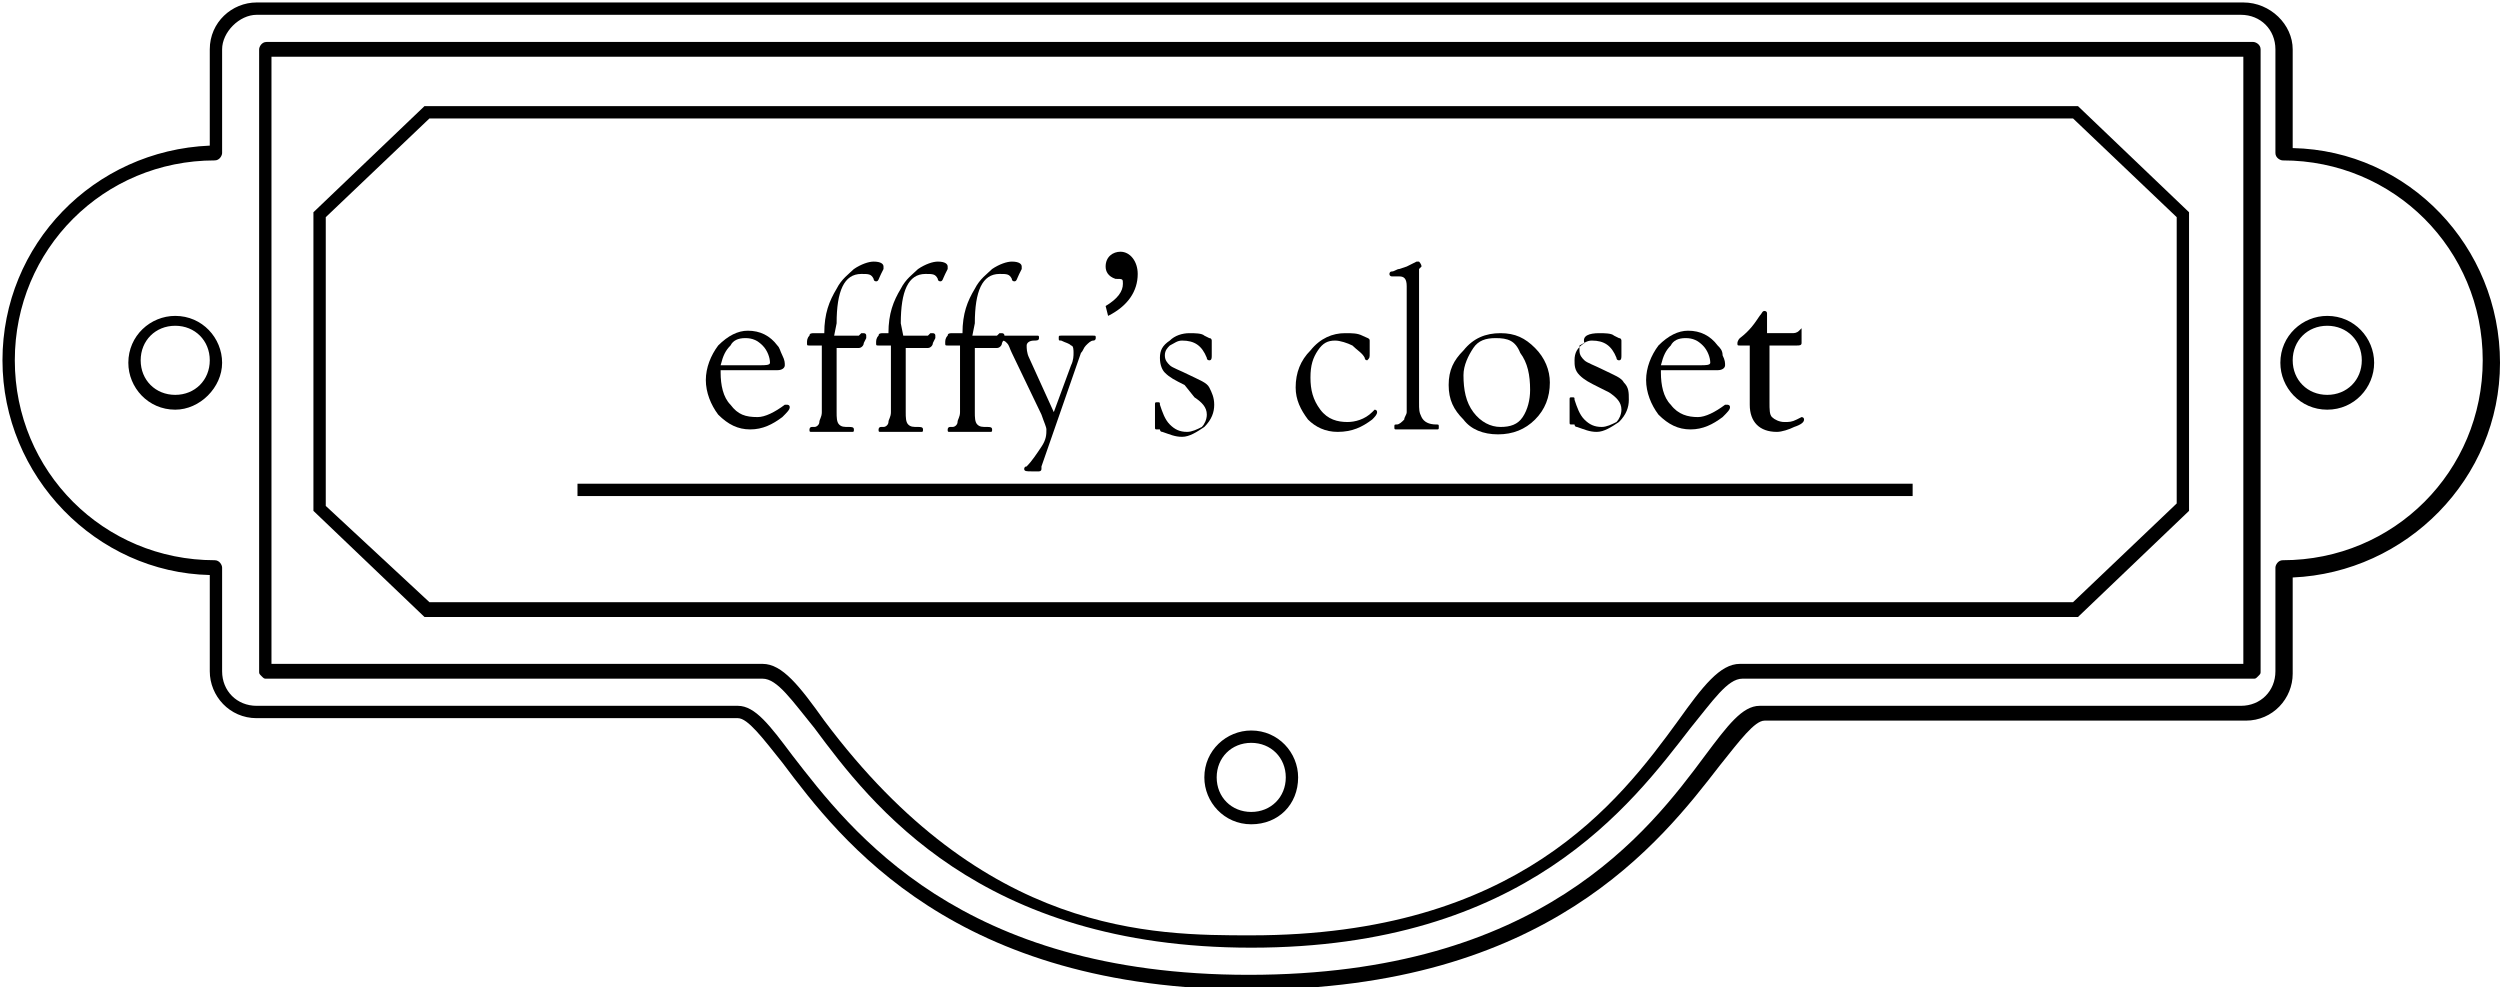
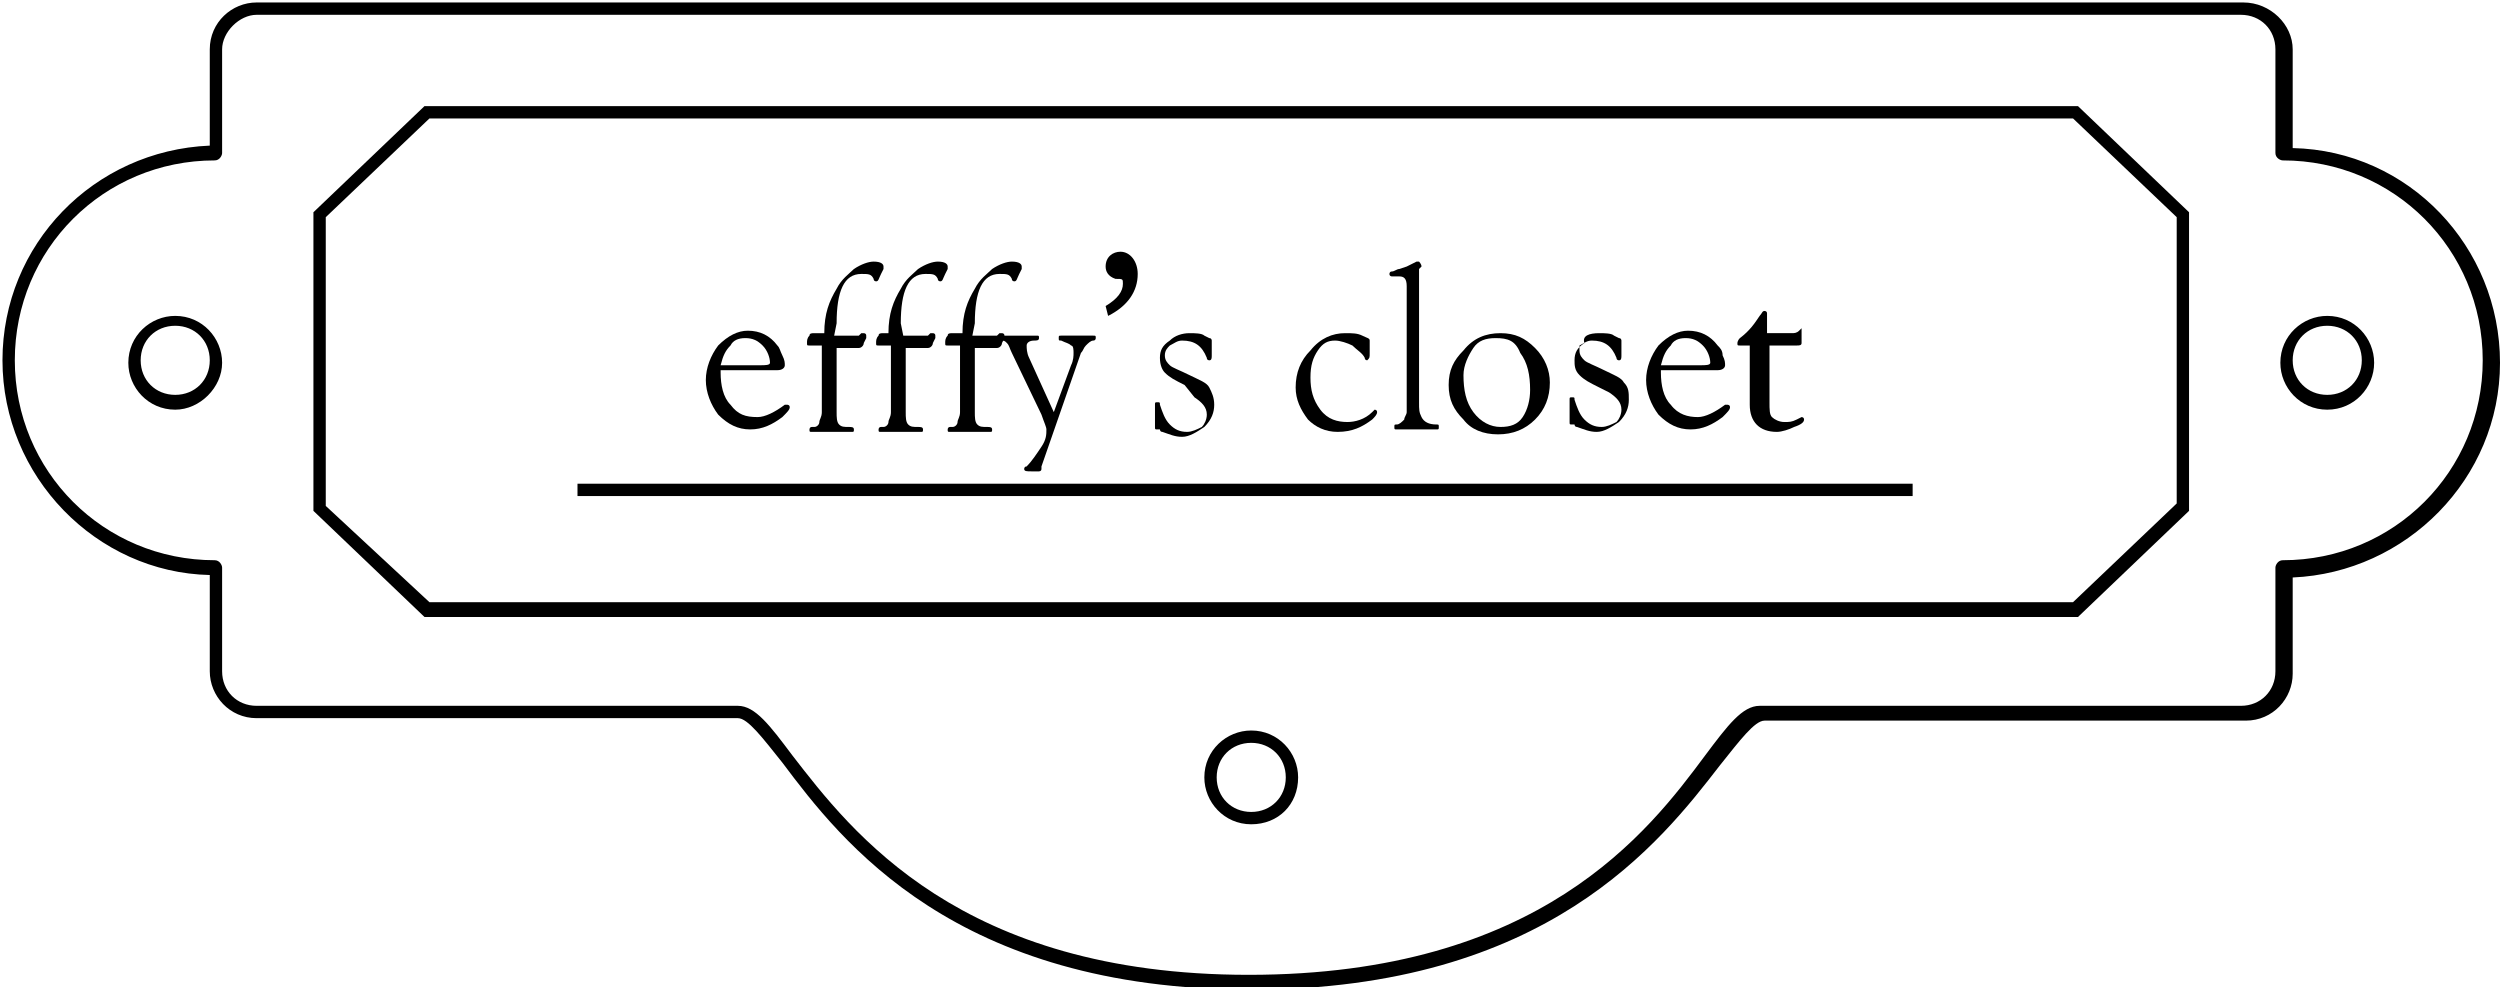
<svg xmlns="http://www.w3.org/2000/svg" version="1.1" id="レイヤー_1" x="0px" y="0px" viewBox="0 0 101.3 40" style="enable-background:new 0 0 101.3 40;" xml:space="preserve">
  <g>
    <path d="M7.1,16.6c-1.1,0-1.9-0.9-1.9-1.9c0-1.1,0.9-1.9,1.9-1.9c1.1,0,1.9,0.9,1.9,1.9C9,15.7,8.1,16.6,7.1,16.6z M7.1,13.2   c-0.8,0-1.4,0.6-1.4,1.4c0,0.8,0.6,1.4,1.4,1.4c0.8,0,1.4-0.6,1.4-1.4C8.5,13.8,7.9,13.2,7.1,13.2z" />
    <path d="M94.3,16.6c-1.1,0-1.9-0.9-1.9-1.9c0-1.1,0.9-1.9,1.9-1.9c1.1,0,1.9,0.9,1.9,1.9C96.2,15.7,95.4,16.6,94.3,16.6z    M94.3,13.2c-0.8,0-1.4,0.6-1.4,1.4c0,0.8,0.6,1.4,1.4,1.4c0.8,0,1.4-0.6,1.4-1.4C95.7,13.8,95.1,13.2,94.3,13.2z" />
    <path d="M84.2,25h-67l-4.5-4.3V8.6l4.5-4.3h67l4.5,4.3v12.1L84.2,25z M17.4,24.4H84l4.2-4V8.8l-4.2-4H17.4l-4.2,4v11.7L17.4,24.4z" />
    <path d="M29.2,15l0,0.1c0,0.5,0.1,1,0.4,1.3c0.3,0.4,0.6,0.5,1.1,0.5c0.3,0,0.7-0.2,1.1-0.5c0,0,0,0,0.1,0c0,0,0.1,0,0.1,0.1   c0,0.1-0.1,0.2-0.3,0.4c-0.4,0.3-0.8,0.5-1.3,0.5c-0.5,0-0.9-0.2-1.3-0.6c-0.3-0.4-0.5-0.9-0.5-1.4c0-0.5,0.2-1,0.5-1.4   c0.4-0.4,0.8-0.6,1.2-0.6c0.5,0,0.9,0.2,1.2,0.6c0.1,0.1,0.1,0.2,0.2,0.4c0.1,0.2,0.1,0.3,0.1,0.4c0,0.1-0.1,0.2-0.3,0.2l-0.3,0   l-0.3,0H29.2z M29.2,14.8h1.6c0.2,0,0.4,0,0.4-0.1c0-0.2-0.1-0.5-0.3-0.7c-0.2-0.2-0.4-0.3-0.7-0.3c-0.3,0-0.5,0.1-0.6,0.3   C29.4,14.2,29.3,14.4,29.2,14.8" />
    <path d="M33.8,13.6h0.8c0.1,0,0.2,0,0.2,0l0.1-0.1c0,0,0,0,0.1,0c0,0,0.1,0,0.1,0.1c0,0,0,0.1,0,0.1l-0.1,0.2   c0,0.1-0.1,0.2-0.2,0.2h-0.9v2.6c0,0.2,0,0.4,0.1,0.5c0.1,0.1,0.2,0.1,0.4,0.1c0.1,0,0.2,0,0.2,0.1c0,0.1,0,0.1-0.1,0.1   c0,0-0.1,0-0.3,0c-0.1,0-0.2,0-0.3,0c-0.4,0-0.7,0-0.8,0c-0.1,0-0.1,0-0.2,0c-0.1,0-0.1,0-0.1-0.1c0,0,0-0.1,0.1-0.1l0.1,0   c0.1,0,0.2-0.1,0.2-0.2c0-0.1,0.1-0.2,0.1-0.4V14h-0.5c-0.1,0-0.1,0-0.1-0.1c0-0.1,0-0.2,0.1-0.3c0-0.1,0.1-0.1,0.2-0.1h0.4   c0-0.8,0.2-1.3,0.5-1.8c0.2-0.4,0.5-0.6,0.7-0.8c0.3-0.2,0.6-0.3,0.8-0.3c0.3,0,0.4,0.1,0.4,0.2c0,0,0,0.1,0,0.1l-0.1,0.2   c-0.1,0.2-0.1,0.3-0.2,0.3c0,0-0.1,0-0.1-0.1c-0.1-0.2-0.2-0.2-0.5-0.2c-0.7,0-1,0.7-1,2L33.8,13.6z" />
    <path d="M36.6,13.6h0.8c0.1,0,0.2,0,0.2,0l0.1-0.1c0,0,0,0,0.1,0c0,0,0.1,0,0.1,0.1c0,0,0,0.1,0,0.1l-0.1,0.2   c0,0.1-0.1,0.2-0.2,0.2h-0.9v2.6c0,0.2,0,0.4,0.1,0.5c0.1,0.1,0.2,0.1,0.4,0.1c0.1,0,0.2,0,0.2,0.1c0,0.1,0,0.1-0.1,0.1   c0,0-0.1,0-0.3,0c-0.1,0-0.2,0-0.3,0c-0.4,0-0.7,0-0.8,0c-0.1,0-0.1,0-0.2,0c-0.1,0-0.1,0-0.1-0.1c0,0,0-0.1,0.1-0.1l0.1,0   c0.1,0,0.2-0.1,0.2-0.2c0-0.1,0.1-0.2,0.1-0.4V14h-0.5c-0.1,0-0.1,0-0.1-0.1c0-0.1,0-0.2,0.1-0.3c0-0.1,0.1-0.1,0.2-0.1H36   c0-0.8,0.2-1.3,0.5-1.8c0.2-0.4,0.5-0.6,0.7-0.8c0.3-0.2,0.6-0.3,0.8-0.3c0.3,0,0.4,0.1,0.4,0.2c0,0,0,0.1,0,0.1l-0.1,0.2   c-0.1,0.2-0.1,0.3-0.2,0.3c0,0-0.1,0-0.1-0.1c-0.1-0.2-0.2-0.2-0.5-0.2c-0.7,0-1,0.7-1,2L36.6,13.6z" />
    <path d="M39.4,13.6h0.8c0.1,0,0.2,0,0.2,0l0.1-0.1c0,0,0,0,0.1,0c0,0,0.1,0,0.1,0.1c0,0,0,0.1,0,0.1l-0.1,0.2   c0,0.1-0.1,0.2-0.2,0.2h-0.9v2.6c0,0.2,0,0.4,0.1,0.5c0.1,0.1,0.2,0.1,0.4,0.1c0.1,0,0.2,0,0.2,0.1c0,0.1,0,0.1-0.1,0.1   c0,0-0.1,0-0.3,0c-0.1,0-0.2,0-0.3,0c-0.4,0-0.7,0-0.8,0c-0.1,0-0.1,0-0.2,0c-0.1,0-0.1,0-0.1-0.1c0,0,0-0.1,0.1-0.1l0.1,0   c0.1,0,0.2-0.1,0.2-0.2c0-0.1,0.1-0.2,0.1-0.4V14h-0.5c-0.1,0-0.1,0-0.1-0.1c0-0.1,0-0.2,0.1-0.3c0-0.1,0.1-0.1,0.2-0.1h0.4   c0-0.8,0.2-1.3,0.5-1.8c0.2-0.4,0.5-0.6,0.7-0.8c0.3-0.2,0.6-0.3,0.8-0.3c0.3,0,0.4,0.1,0.4,0.2c0,0,0,0.1,0,0.1l-0.1,0.2   c-0.1,0.2-0.1,0.3-0.2,0.3c0,0-0.1,0-0.1-0.1c-0.1-0.2-0.2-0.2-0.5-0.2c-0.7,0-1,0.7-1,2L39.4,13.6z" />
    <path d="M42.7,16.7l0.7-1.9c0.1-0.2,0.1-0.4,0.1-0.5c0-0.1,0-0.3-0.1-0.3c-0.1-0.1-0.2-0.1-0.4-0.2c-0.1,0-0.1,0-0.1-0.1   c0-0.1,0-0.1,0.1-0.1c0,0,0.1,0,0.2,0c0.1,0,0.2,0,0.4,0c0.2,0,0.4,0,0.5,0c0.1,0,0.2,0,0.2,0c0.1,0,0.1,0,0.1,0.1   c0,0,0,0.1-0.1,0.1c-0.1,0-0.2,0.1-0.3,0.2c-0.1,0.1-0.1,0.2-0.2,0.3l-1.6,4.6l0,0.1c0,0.1-0.1,0.1-0.1,0.1c0,0-0.1,0-0.3,0   c-0.2,0-0.3,0-0.3-0.1c0,0,0-0.1,0.1-0.1c0.2-0.2,0.4-0.5,0.6-0.8c0.2-0.3,0.2-0.5,0.2-0.7c0-0.1-0.1-0.3-0.2-0.6L41,14.3   c-0.1-0.2-0.1-0.3-0.2-0.4c-0.1-0.1-0.1-0.1-0.3-0.1c-0.1,0-0.1,0-0.1-0.1c0-0.1,0-0.1,0.1-0.1c0.1,0,0.1,0,0.2,0   c0.1,0,0.2,0,0.5,0c0.3,0,0.5,0,0.6,0c0.1,0,0.1,0,0.2,0c0.1,0,0.1,0,0.1,0.1c0,0.1-0.1,0.1-0.2,0.1c-0.2,0-0.3,0.1-0.3,0.2   c0,0.1,0,0.3,0.1,0.5L42.7,16.7z" />
    <path d="M48.2,13.5c0.2,0,0.5,0,0.6,0.1l0.2,0.1c0.1,0,0.1,0.1,0.1,0.1v0.1c0,0,0,0.1,0,0.1l0,0.2c0,0.1,0,0.1,0,0.2   c0,0.1,0,0.2-0.1,0.2c0,0-0.1,0-0.1-0.1c-0.2-0.5-0.5-0.7-1-0.7c-0.2,0-0.3,0.1-0.5,0.2c-0.1,0.1-0.2,0.2-0.2,0.4   c0,0.2,0.1,0.3,0.2,0.4c0.1,0.1,0.4,0.2,0.8,0.4c0.4,0.2,0.7,0.3,0.8,0.5c0.1,0.2,0.2,0.4,0.2,0.7c0,0.3-0.1,0.6-0.4,0.9   c-0.3,0.2-0.6,0.4-0.9,0.4c-0.3,0-0.5-0.1-0.8-0.2c-0.1,0-0.1-0.1-0.1-0.1l-0.1,0c-0.1,0-0.1,0-0.1-0.1l0-0.2l0-0.6l0-0.1   c0-0.1,0-0.1,0.1-0.1c0.1,0,0.1,0,0.1,0.1c0.1,0.3,0.2,0.6,0.4,0.8c0.2,0.2,0.4,0.3,0.7,0.3c0.2,0,0.4-0.1,0.6-0.2   c0.1-0.1,0.2-0.3,0.2-0.5c0-0.3-0.2-0.5-0.5-0.7L48,15.6c-0.4-0.2-0.6-0.3-0.8-0.5C47.1,15,47,14.8,47,14.5c0-0.3,0.1-0.5,0.4-0.7   C47.6,13.6,47.9,13.5,48.2,13.5" />
    <path d="M54.5,13.5c0.3,0,0.5,0,0.7,0.1c0.2,0.1,0.3,0.1,0.3,0.2l0,0.1l0,0.4c0,0.2,0,0.2-0.1,0.3c0,0-0.1,0-0.1-0.1   c-0.1-0.2-0.3-0.3-0.5-0.5c-0.2-0.1-0.5-0.2-0.7-0.2c-0.3,0-0.5,0.1-0.7,0.4c-0.2,0.3-0.3,0.6-0.3,1.1c0,0.5,0.1,0.9,0.4,1.3   c0.3,0.4,0.7,0.5,1.1,0.5c0.3,0,0.7-0.1,1-0.4c0,0,0.1-0.1,0.1-0.1c0,0,0.1,0,0.1,0.1c0,0.1-0.1,0.2-0.2,0.3   c-0.4,0.3-0.8,0.5-1.4,0.5c-0.5,0-0.9-0.2-1.2-0.5c-0.3-0.4-0.5-0.8-0.5-1.3c0-0.6,0.2-1.1,0.6-1.5C53.5,13.7,54,13.5,54.5,13.5" />
    <path d="M57.5,10.9v5.4c0,0.3,0,0.4,0.1,0.6c0.1,0.2,0.3,0.3,0.6,0.3c0.1,0,0.1,0,0.1,0.1c0,0.1,0,0.1-0.1,0.1c0,0-0.1,0-0.1,0   c0,0-0.1,0-0.2,0l-0.4,0h-0.2c-0.3,0-0.5,0-0.5,0c-0.1,0-0.2,0-0.2,0c-0.1,0-0.1,0-0.1-0.1c0-0.1,0-0.1,0.1-0.1   c0.1,0,0.2-0.1,0.3-0.2c0-0.1,0.1-0.2,0.1-0.3v-5.1c0-0.3-0.1-0.4-0.3-0.4l-0.2,0c0,0-0.1,0-0.1,0c0,0-0.1,0-0.1-0.1   c0,0,0-0.1,0.1-0.1c0.1,0,0.2-0.1,0.3-0.1l0.3-0.1c0.2-0.1,0.4-0.2,0.4-0.2c0,0,0.1,0,0.1,0c0,0,0.1,0.1,0.1,0.2L57.5,10.9z" />
    <path d="M60.8,13.5c0.6,0,1,0.2,1.4,0.6c0.4,0.4,0.6,0.9,0.6,1.4c0,0.6-0.2,1.1-0.6,1.5c-0.4,0.4-0.9,0.6-1.5,0.6   c-0.6,0-1.1-0.2-1.4-0.6c-0.4-0.4-0.6-0.8-0.6-1.4c0-0.6,0.2-1,0.6-1.4C59.7,13.7,60.2,13.5,60.8,13.5 M60.6,13.7   c-0.4,0-0.7,0.1-0.9,0.4c-0.2,0.3-0.4,0.7-0.4,1.1c0,0.6,0.1,1.1,0.4,1.5c0.3,0.4,0.7,0.6,1.1,0.6c0.4,0,0.7-0.1,0.9-0.4   c0.2-0.3,0.3-0.7,0.3-1.1c0-0.6-0.1-1.1-0.4-1.5C61.4,13.8,61.1,13.7,60.6,13.7" />
    <path d="M64.8,13.5c0.2,0,0.5,0,0.6,0.1l0.2,0.1c0.1,0,0.1,0.1,0.1,0.1v0.1c0,0,0,0.1,0,0.1l0,0.2c0,0.1,0,0.1,0,0.2   c0,0.1,0,0.2-0.1,0.2c0,0-0.1,0-0.1-0.1c-0.2-0.5-0.5-0.7-1-0.7c-0.2,0-0.3,0.1-0.5,0.2C64,14,64,14.1,64,14.2   c0,0.2,0.1,0.3,0.2,0.4c0.1,0.1,0.4,0.2,0.8,0.4c0.4,0.2,0.7,0.3,0.8,0.5c0.2,0.2,0.2,0.4,0.2,0.7c0,0.3-0.1,0.6-0.4,0.9   c-0.3,0.2-0.6,0.4-0.9,0.4c-0.3,0-0.5-0.1-0.8-0.2c-0.1,0-0.1-0.1-0.1-0.1l-0.1,0c-0.1,0-0.1,0-0.1-0.1l0-0.2l0-0.6l0-0.1   c0-0.1,0-0.1,0.1-0.1c0.1,0,0.1,0,0.1,0.1c0.1,0.3,0.2,0.6,0.4,0.8c0.2,0.2,0.4,0.3,0.7,0.3c0.2,0,0.4-0.1,0.6-0.2   c0.1-0.1,0.2-0.3,0.2-0.5c0-0.3-0.2-0.5-0.5-0.7l-0.4-0.2c-0.4-0.2-0.6-0.3-0.8-0.5c-0.2-0.2-0.2-0.4-0.2-0.6   c0-0.3,0.1-0.5,0.4-0.7C64.1,13.6,64.4,13.5,64.8,13.5" />
    <path d="M67.3,15l0,0.1c0,0.5,0.1,1,0.4,1.3c0.3,0.4,0.7,0.5,1.1,0.5c0.3,0,0.7-0.2,1.1-0.5c0,0,0,0,0.1,0c0,0,0.1,0,0.1,0.1   c0,0.1-0.1,0.2-0.3,0.4c-0.4,0.3-0.8,0.5-1.3,0.5c-0.5,0-0.9-0.2-1.3-0.6c-0.3-0.4-0.5-0.9-0.5-1.4c0-0.5,0.2-1,0.5-1.4   c0.4-0.4,0.8-0.6,1.2-0.6c0.5,0,0.9,0.2,1.2,0.6c0.1,0.1,0.2,0.2,0.2,0.4c0.1,0.2,0.1,0.3,0.1,0.4c0,0.1-0.1,0.2-0.3,0.2l-0.3,0   l-0.3,0H67.3z M67.3,14.8h1.6c0.2,0,0.4,0,0.4-0.1c0-0.2-0.1-0.5-0.3-0.7c-0.2-0.2-0.4-0.3-0.7-0.3c-0.3,0-0.5,0.1-0.6,0.3   C67.5,14.2,67.4,14.4,67.3,14.8" />
    <path d="M71.7,14v2.3c0,0.3,0,0.5,0.1,0.6c0.1,0.1,0.3,0.2,0.5,0.2c0.2,0,0.3,0,0.5-0.1l0.2-0.1l0,0c0,0,0.1,0,0.1,0.1   c0,0.1-0.1,0.2-0.4,0.3c-0.2,0.1-0.5,0.2-0.7,0.2c-0.7,0-1.1-0.4-1.1-1.1V14h-0.4c-0.1,0-0.1,0-0.1-0.1c0,0,0-0.1,0.1-0.2   c0.4-0.3,0.6-0.6,0.8-0.9c0.1-0.1,0.1-0.2,0.2-0.2c0,0,0.1,0,0.1,0.1l0,0.8h1c0.1,0,0.2,0,0.3-0.1c0,0,0.1-0.1,0.1-0.1   c0,0,0,0,0,0.1c0,0,0,0.1,0,0.1L73,13.9c0,0.1-0.1,0.1-0.2,0.1H71.7z" />
    <path d="M44.8,12.4c0.5-0.3,0.7-0.6,0.7-0.9c0-0.2,0-0.2-0.3-0.2c-0.3-0.1-0.4-0.3-0.4-0.5c0-0.4,0.3-0.6,0.6-0.6   c0.4,0,0.7,0.4,0.7,0.9c0,0.7-0.4,1.3-1.2,1.7L44.8,12.4z" />
    <path d="M50.7,40.1c-12,0-16.6-6-19-9.2c-0.8-1-1.4-1.8-1.8-1.8c-2.1,0-19.3,0-19.5,0c-1.1,0-1.9-0.9-1.9-1.9v-3.9   c-4.6-0.1-8.4-4-8.4-8.7c0-4.7,3.7-8.5,8.4-8.7V2c0-1.1,0.9-1.9,1.9-1.9h80.5C92,0.1,92.9,1,92.9,2V6c4.7,0.1,8.4,4,8.4,8.7   c0,4.7-3.8,8.5-8.4,8.7v3.9c0,1-0.8,1.9-1.9,1.9c0,0,0,0,0,0h0c0,0,0,0,0,0c-1,0-17.4,0-19.5,0c-0.4,0-1,0.8-1.8,1.8   C67.3,34.1,62.7,40.1,50.7,40.1z M29.9,28.6c0.7,0,1.3,0.8,2.2,2c2.4,3.1,6.8,8.9,18.5,8.9c11.8,0,16.2-5.8,18.5-8.9   c0.9-1.2,1.5-2,2.2-2c2.1,0,18.8,0,19.5,0c0.8,0,1.4-0.6,1.4-1.4V23c0-0.1,0.1-0.3,0.3-0.3h0c4.5,0,8.1-3.6,8.1-8.1   c0-4.5-3.6-8.1-8.1-8.1h0c-0.1,0-0.3-0.1-0.3-0.3V2c0-0.8-0.6-1.4-1.4-1.4H10.4C9.7,0.6,9,1.3,9,2v4.2c0,0.1-0.1,0.3-0.3,0.3   c-4.5,0-8.1,3.6-8.1,8.1c0,4.5,3.6,8.1,8.1,8.1C8.9,22.7,9,22.9,9,23v4.2c0,0.8,0.6,1.4,1.4,1.4C10.6,28.6,27.8,28.6,29.9,28.6z" />
-     <path d="M50.7,38.4c-11,0-15.4-5.8-17.7-8.9c-0.9-1.1-1.5-2-2.1-2c-2.4,0-20.1,0-20.1,0h0c-0.1,0-0.1,0-0.2-0.1   c-0.1-0.1-0.1-0.1-0.1-0.2V2c0-0.1,0.1-0.3,0.3-0.3h80.5c0.1,0,0.3,0.1,0.3,0.3v25.2c0,0.1,0,0.1-0.1,0.2c-0.1,0.1-0.1,0.1-0.2,0.1   l0,0c0,0-18.3,0-20.7,0c-0.6,0-1.2,0.9-2.1,2C66.1,32.6,61.8,38.4,50.7,38.4z M30.9,26.9c0.8,0,1.5,0.9,2.5,2.3   c6.5,8.7,13.3,8.7,17.3,8.7c10.8,0,14.9-5.4,17.3-8.7c1-1.4,1.7-2.3,2.5-2.3c2.2,0,18.1,0,20.4,0V2.3H11v24.6   C13.2,26.9,28.6,26.9,30.9,26.9z" />
    <path d="M50.7,33.4c-1.1,0-1.9-0.9-1.9-1.9c0-1.1,0.9-1.9,1.9-1.9c1.1,0,1.9,0.9,1.9,1.9C52.6,32.6,51.8,33.4,50.7,33.4z    M50.7,30.1c-0.8,0-1.4,0.6-1.4,1.4c0,0.8,0.6,1.4,1.4,1.4c0.8,0,1.4-0.6,1.4-1.4C52.1,30.7,51.5,30.1,50.7,30.1z" />
  </g>
  <rect x="23.4" y="19.6" width="54.1" height="0.5" />
</svg>